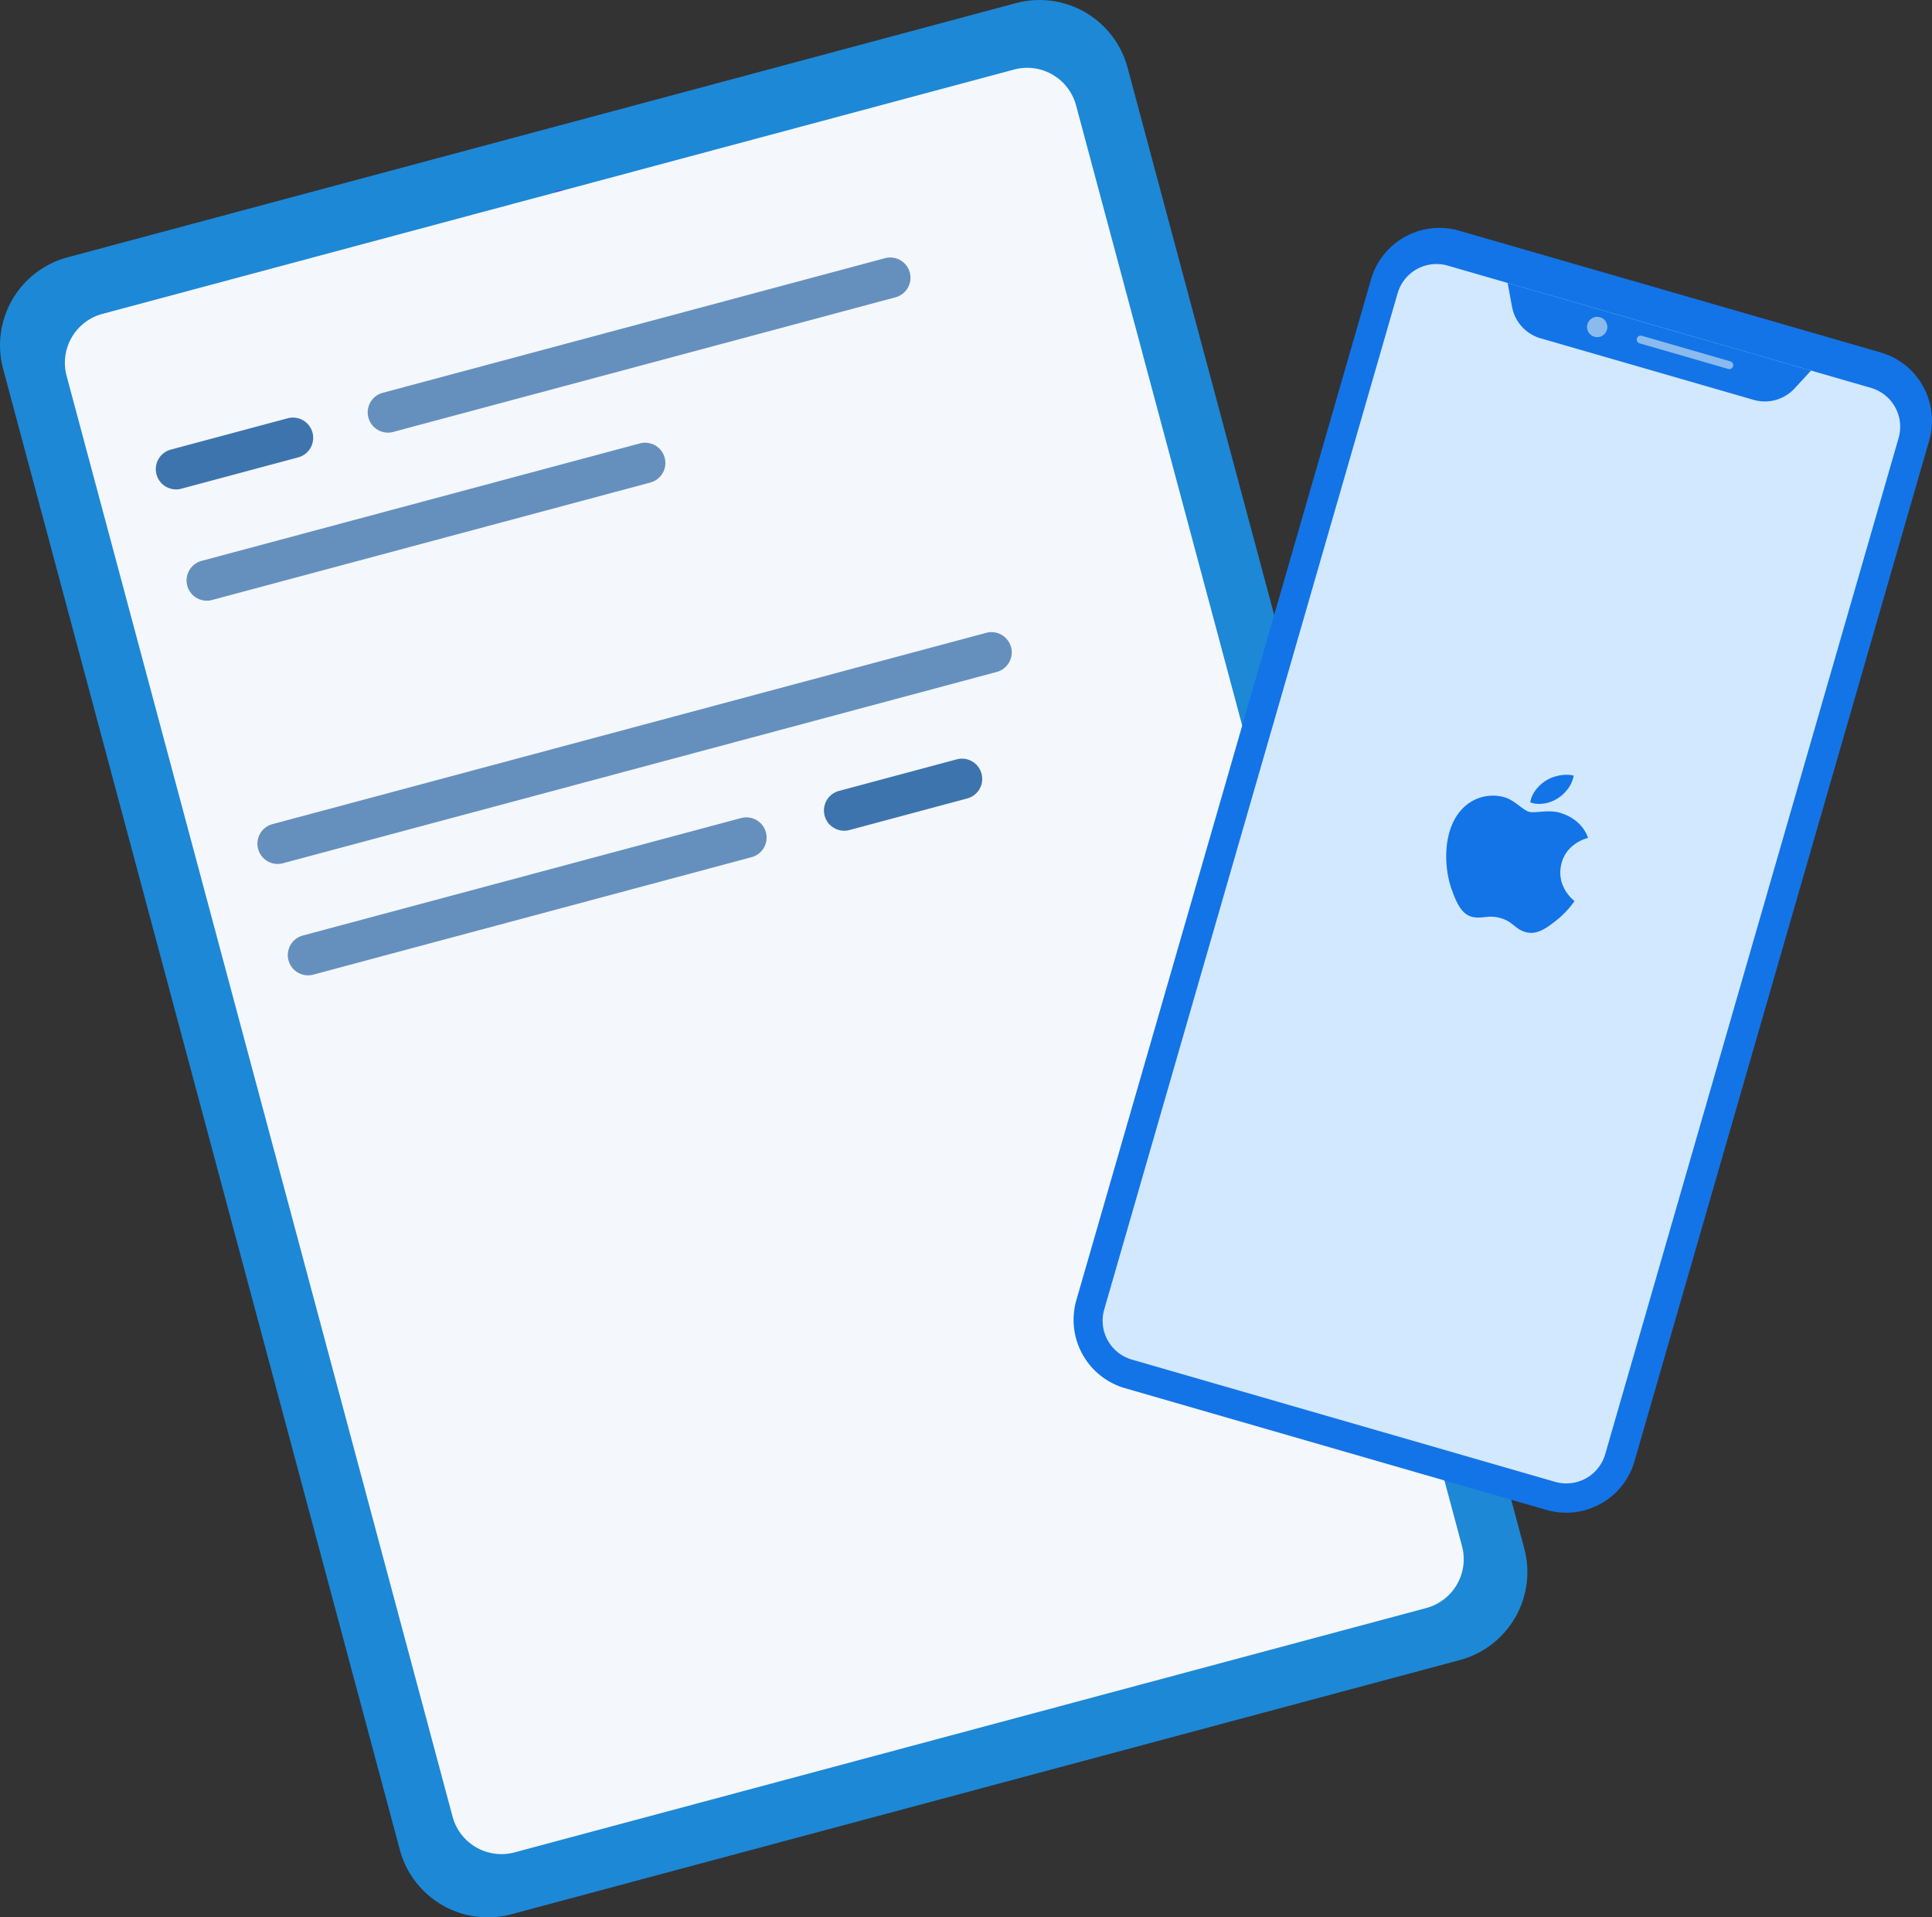
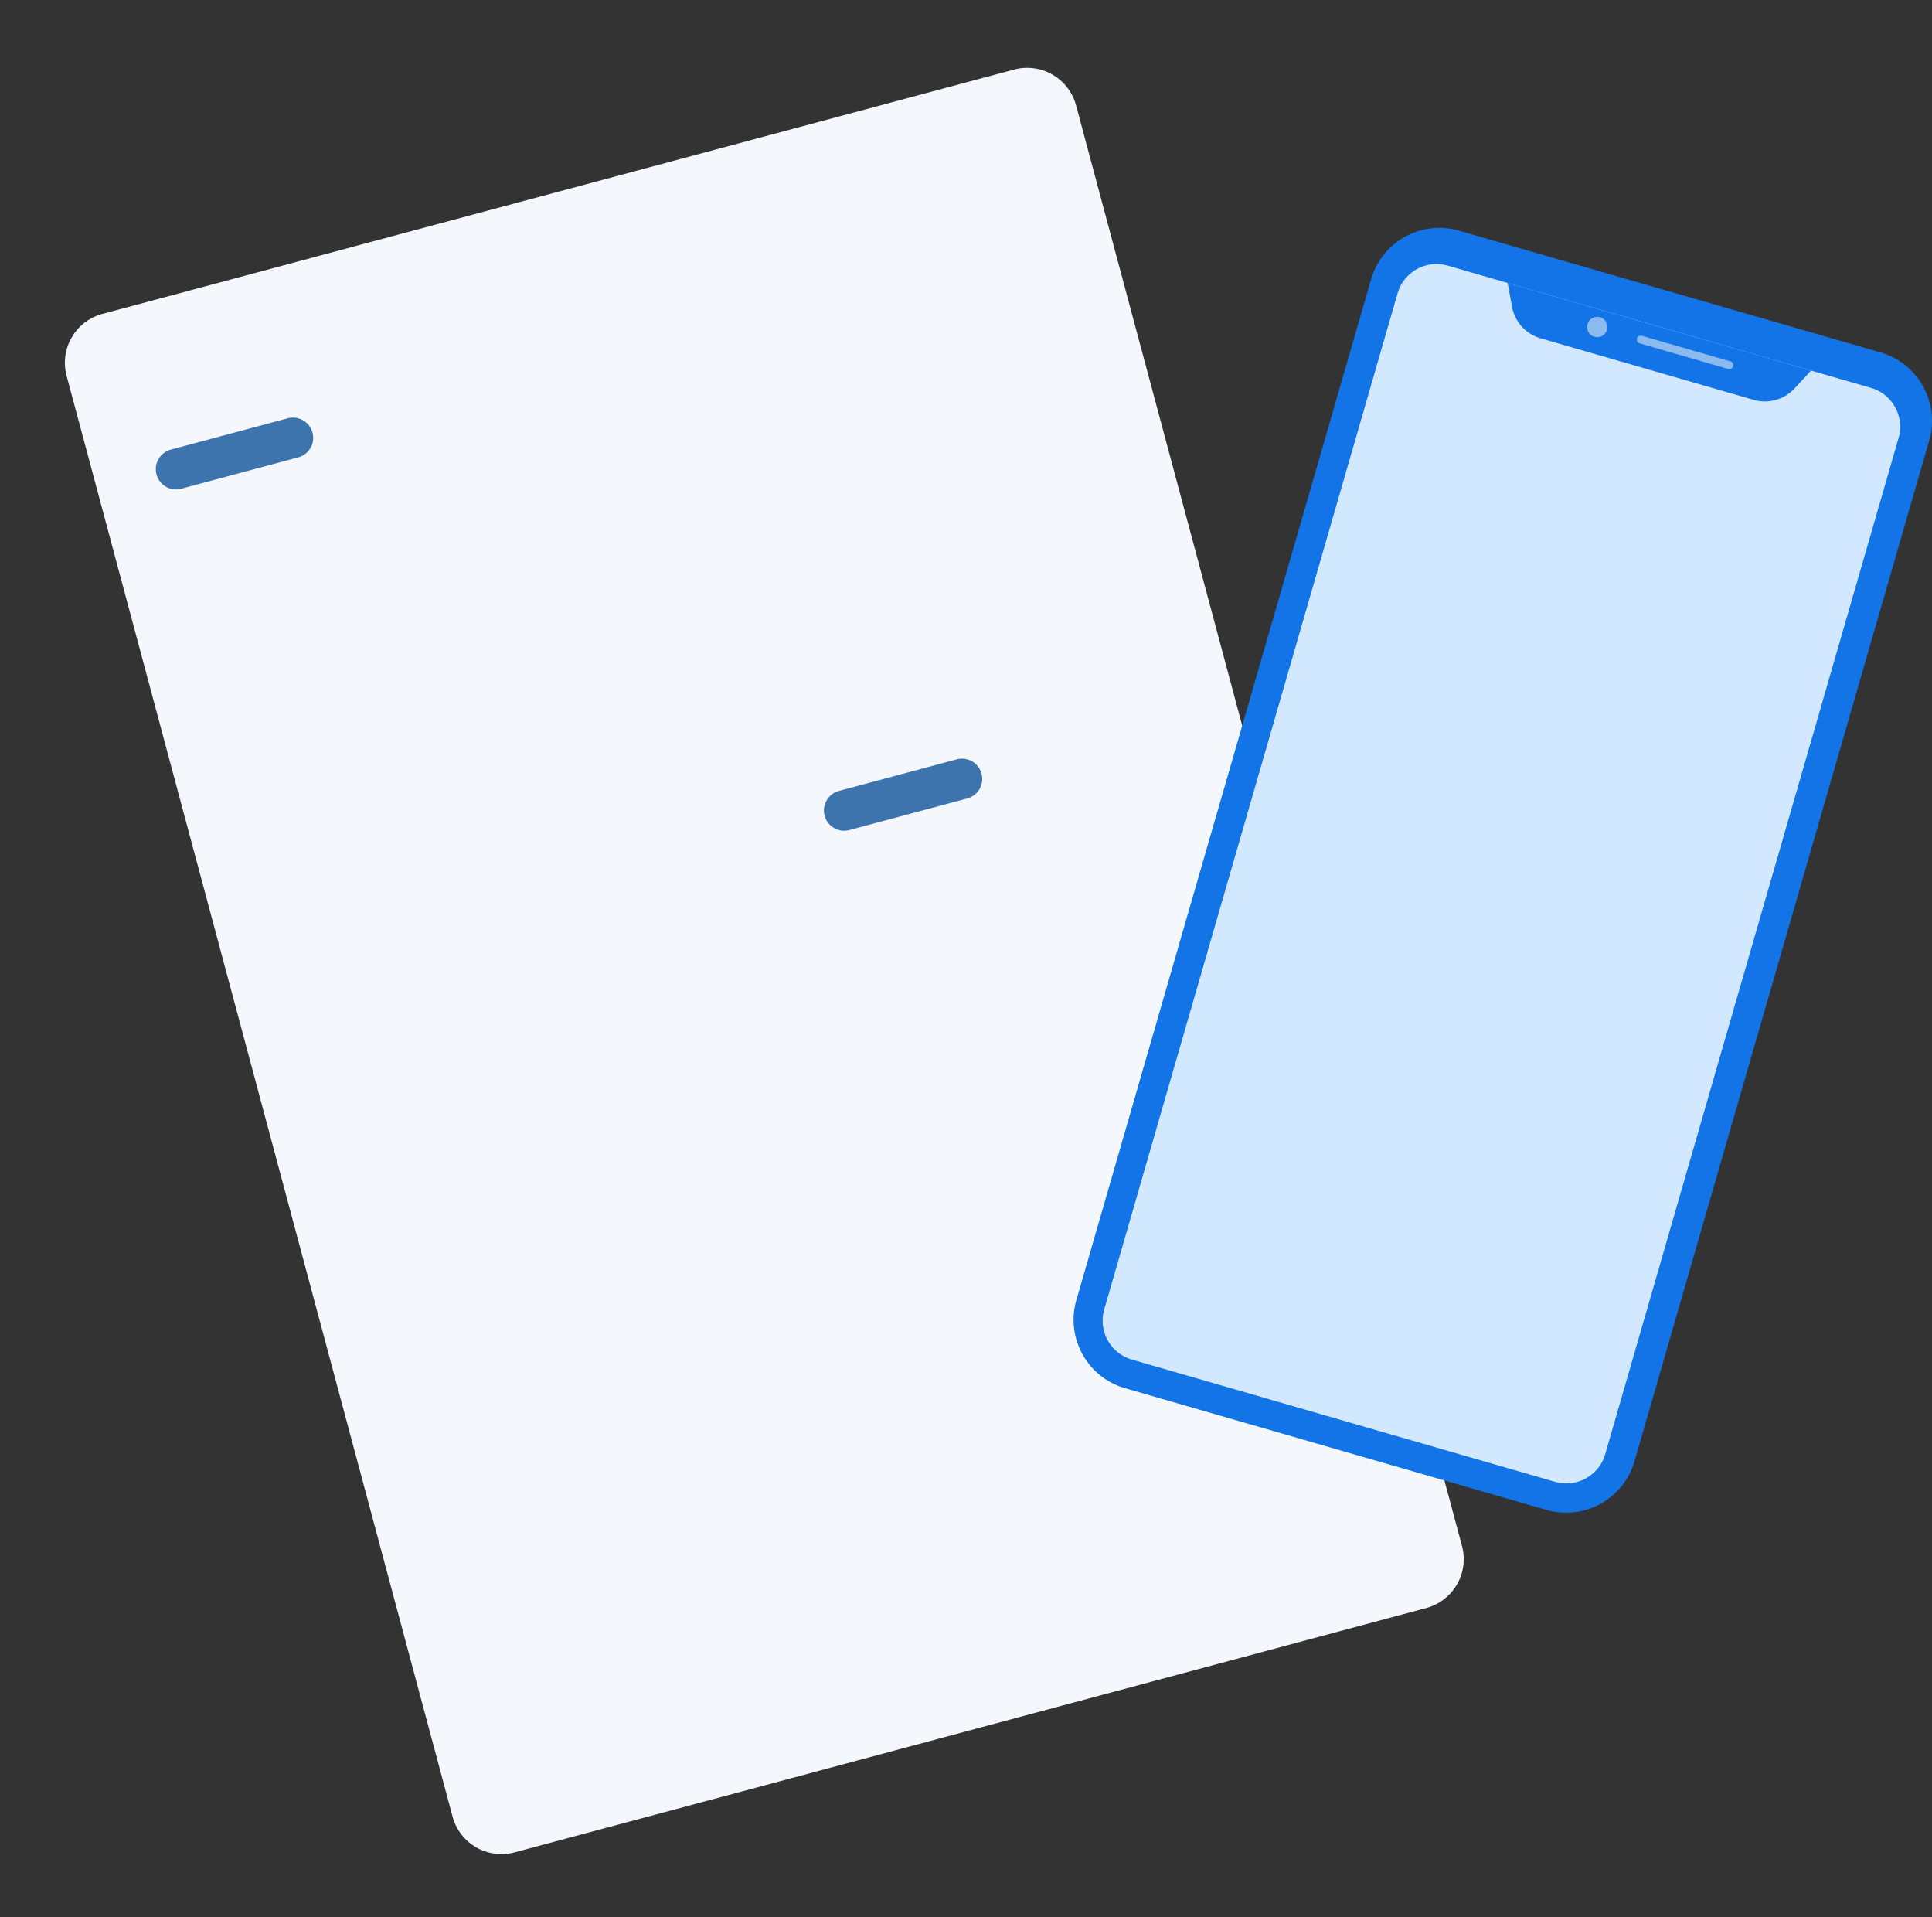
<svg xmlns="http://www.w3.org/2000/svg" xmlns:xlink="http://www.w3.org/1999/xlink" viewBox="0 0 190.846 189.355">
  <rect x="0" y="0" width="190.846" height="189.355" fill="#333333" stroke="none" />
-   <path fill="#1D88D6" d="M6.673 25.412L100.359.309a9.001 9.001 0 0111.023 6.364l39.187 146.248a9.001 9.001 0 01-6.364 11.023l-93.686 25.103a9.001 9.001 0 01-11.023-6.364L.309 36.435a9 9 0 016.364-11.023z" />
-   <path fill="#5F37FF" d="M55.642 20.794a1.026 1.026 0 10-.53-1.983 1.026 1.026 0 00.53 1.983z" />
  <path fill="#F4F7FB" d="M10.116 30.999l90.055-24.13a5 5 0 016.124 3.536l38.124 142.279a5 5 0 01-3.536 6.124l-90.055 24.13a5 5 0 01-6.124-3.536L6.58 37.123a5 5 0 013.536-6.124z" />
  <path fill="#1374E7" d="M144.138 22.783l41.629 12.022a7.028 7.028 0 014.802 8.702l-29.111 100.806a7.027 7.027 0 01-8.701 4.802l-41.629-12.021a7.028 7.028 0 01-4.802-8.702l29.11-100.806a7.028 7.028 0 018.702-4.803z" />
  <path fill="#D2E8FF" d="M143.01 26.233l41.803 12.072a4 4 0 012.733 4.953l-28.98 100.352a4 4 0 01-4.953 2.733l-41.803-12.072a4 4 0 01-2.733-4.953l28.98-100.352a4.001 4.001 0 014.953-2.733z" />
  <path fill="#1374E7" d="M148.926 27.941l29.972 8.655-1.623 1.761a4.001 4.001 0 01-4.051 1.132l-21.039-6.076a4 4 0 01-2.824-3.117l-.435-2.355z" />
  <path fill="#8ABAEE" d="M170.728 36.44l-8.766-2.532a.39.39 0 01-.266-.482.39.39 0 01.482-.266l8.766 2.531a.39.39 0 01-.216.749zM157.496 33.256a1.002 1.002 0 10.555-1.926 1.002 1.002 0 00-.555 1.926z" />
  <defs>
-     <path id="a" transform="rotate(-73.894 149.977 83.443)" d="M141.88 76.559h16.187v13.759H141.88z" />
-   </defs>
+     </defs>
  <clipPath id="b">
    <use xlink:href="#a" overflow="visible" />
  </clipPath>
  <g clip-path="url(#b)">
-     <path fill="#1374E7" d="M153.89 78.835c.757-.493 1.403-1.298 1.562-2.239-.826-.205-1.956 0-2.732.488-.694.43-1.422 1.228-1.556 2.157.892.33 1.969.088 2.726-.406zm.375 6.369c-.657 2.36 1.249 3.759 1.269 3.776-.033.05-.662 1.017-1.761 1.888-.951.752-1.925 1.492-3.038 1.193-1.092-.294-1.258-1.032-2.501-1.391-1.242-.359-1.803.126-2.843-.131-1.079-.27-1.586-1.568-1.995-2.709-.837-2.334-.885-6.167 1.234-8.133a4.165 4.165 0 013.922-.979c1.054.283 1.843 1.264 2.484 1.45.641.185 2.085-.303 3.314.185.523.174 1.956.786 2.524 2.4-.091.022-2.06.478-2.609 2.451z" />
-   </g>
+     </g>
  <path fill="#3E74AD" d="M16.911 44.392l11.509-3.084a1.999 1.999 0 111.035 3.863l-11.509 3.084a2 2 0 11-1.035-3.863z" />
-   <path fill="#6590BD" d="M37.805 38.793l49.618-13.295a1.999 1.999 0 111.035 3.863L38.841 42.657a1.999 1.999 0 01-2.449-1.414 1.999 1.999 0 011.413-2.45zM19.911 55.392L63.21 43.79a1.999 1.999 0 111.035 3.863L20.947 59.255a1.999 1.999 0 01-2.449-1.414 1.998 1.998 0 011.413-2.449zM26.911 81.391l70.513-18.894a1.999 1.999 0 111.035 3.863L27.947 85.254a1.999 1.999 0 01-2.449-1.414 1.998 1.998 0 011.413-2.449zM29.911 92.391L73.21 80.789a1.999 1.999 0 111.035 3.863L30.947 96.254a1.999 1.999 0 01-2.449-1.414 1.998 1.998 0 011.413-2.449z" />
  <path fill="#3E74AD" d="M82.911 78.1l11.598-3.108a1.999 1.999 0 111.035 3.863l-11.598 3.108a2 2 0 11-1.035-3.863z" />
</svg>